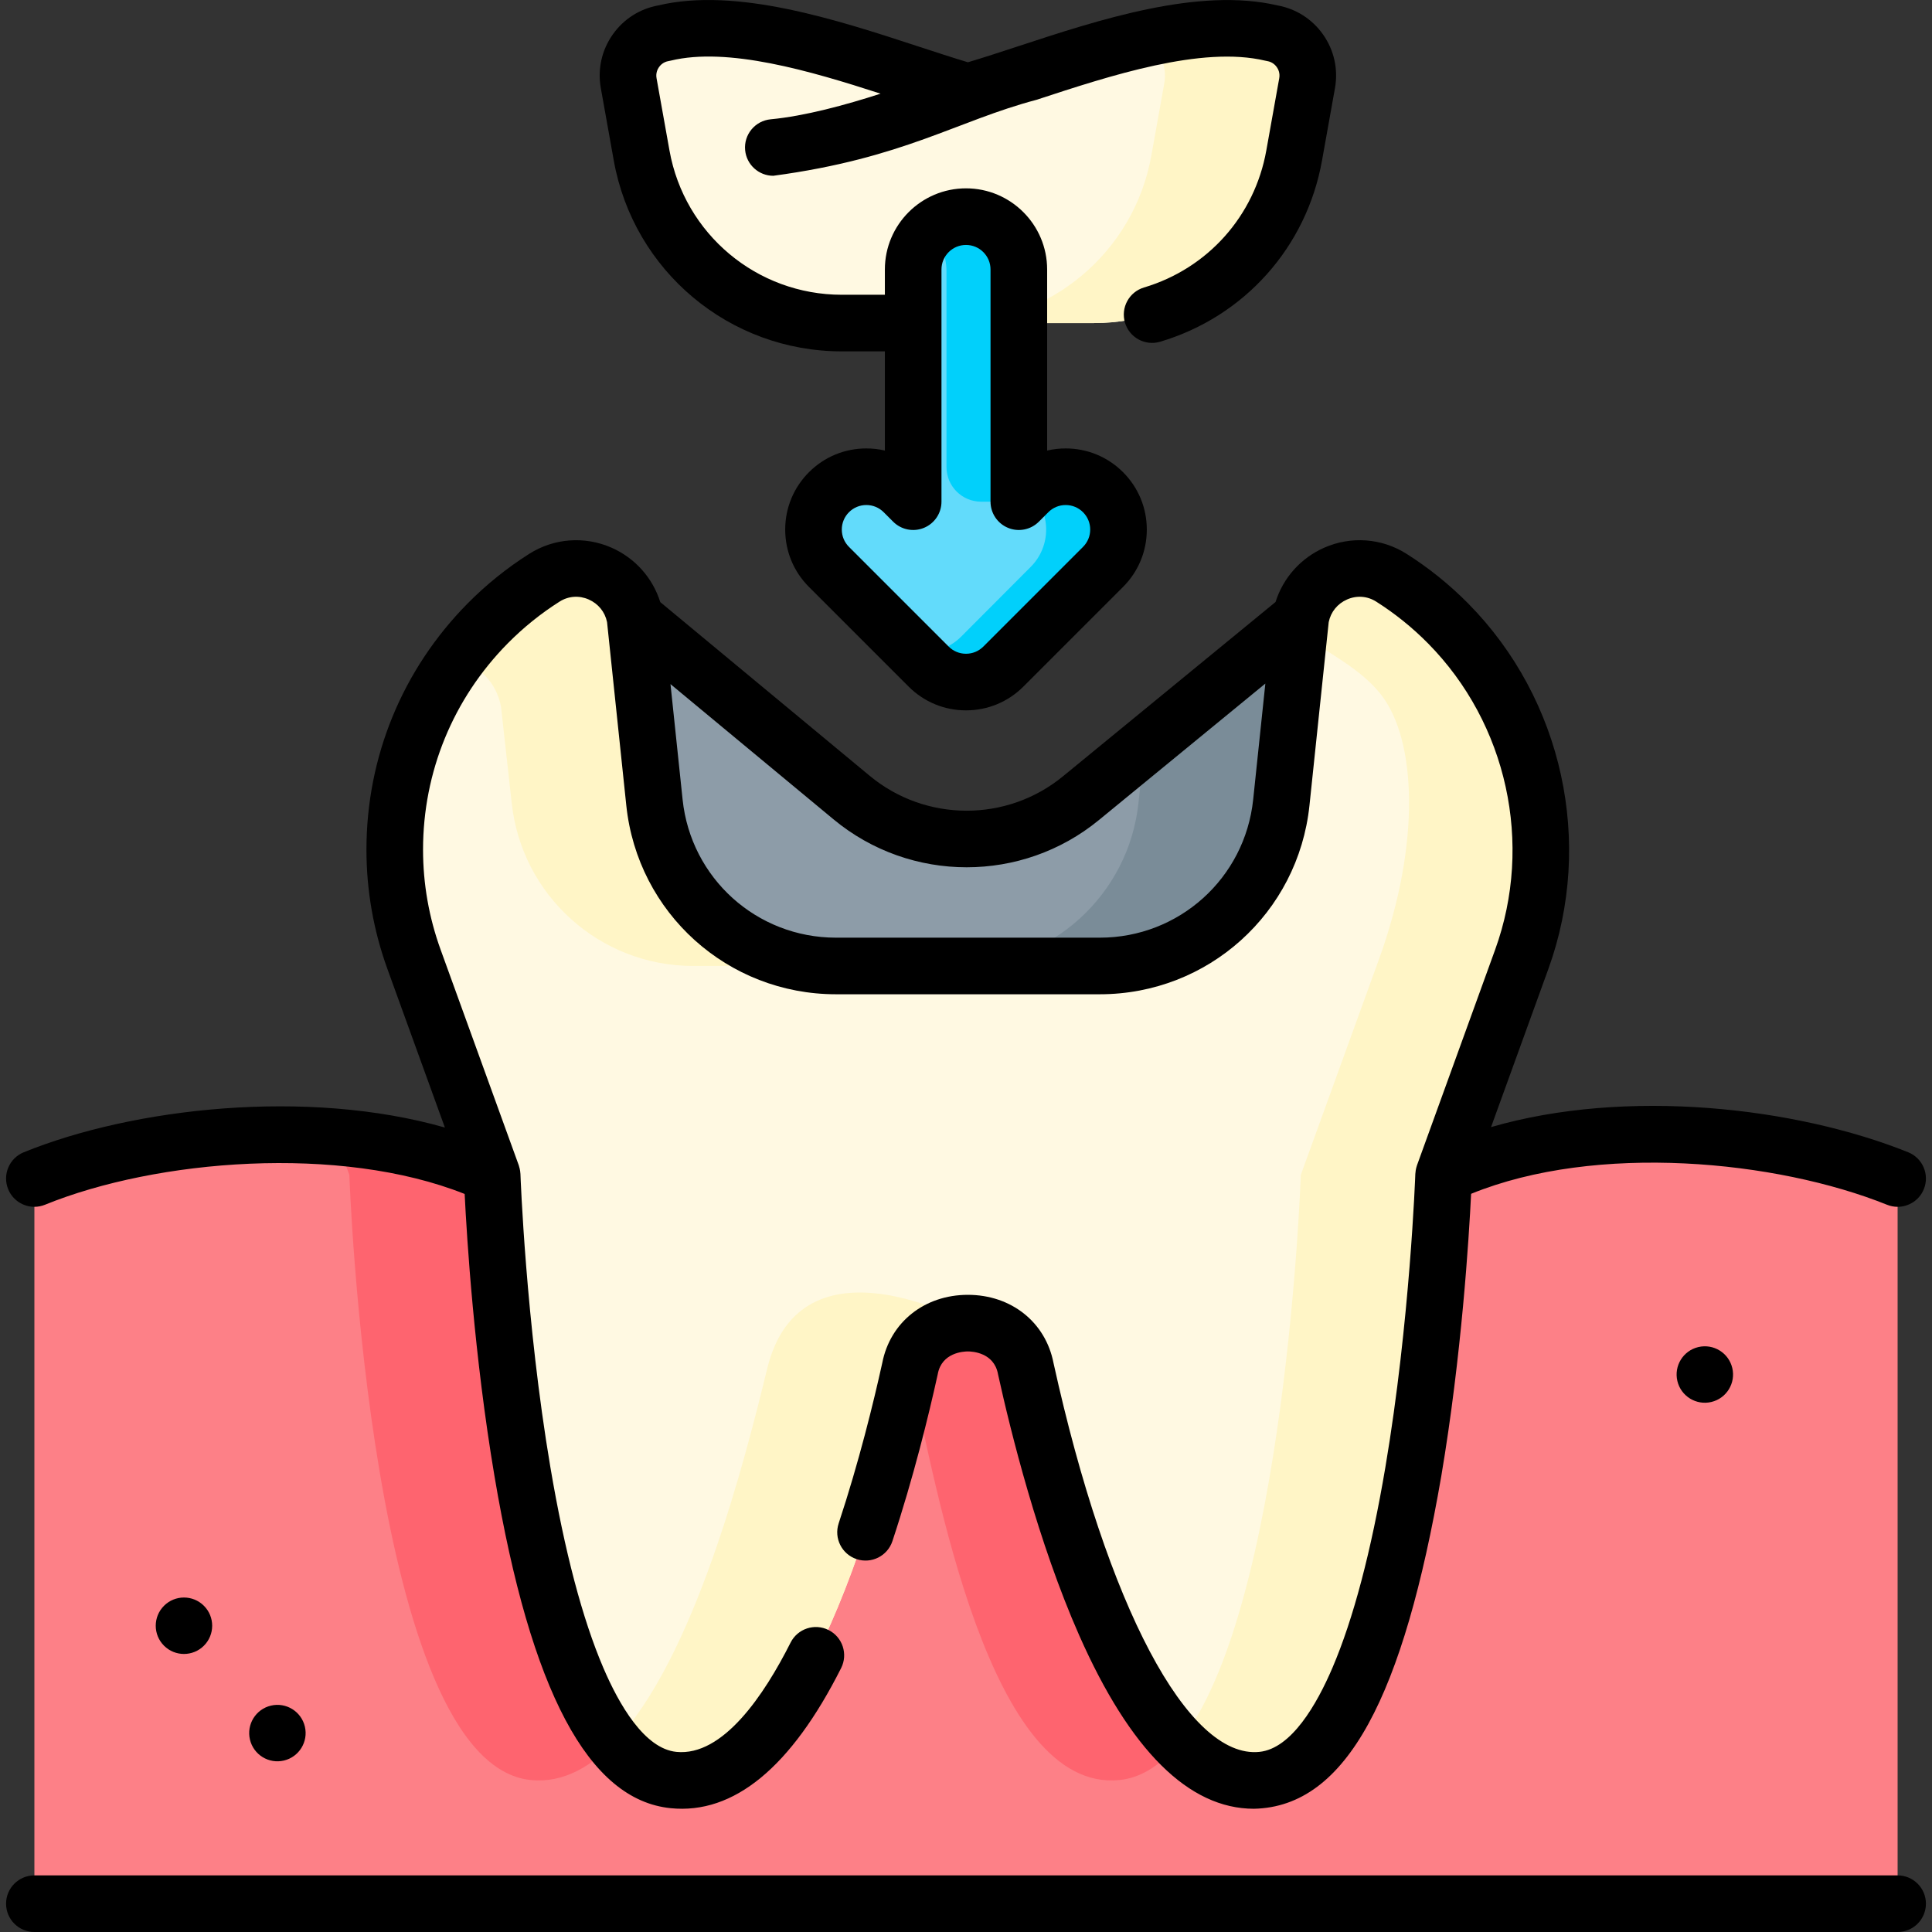
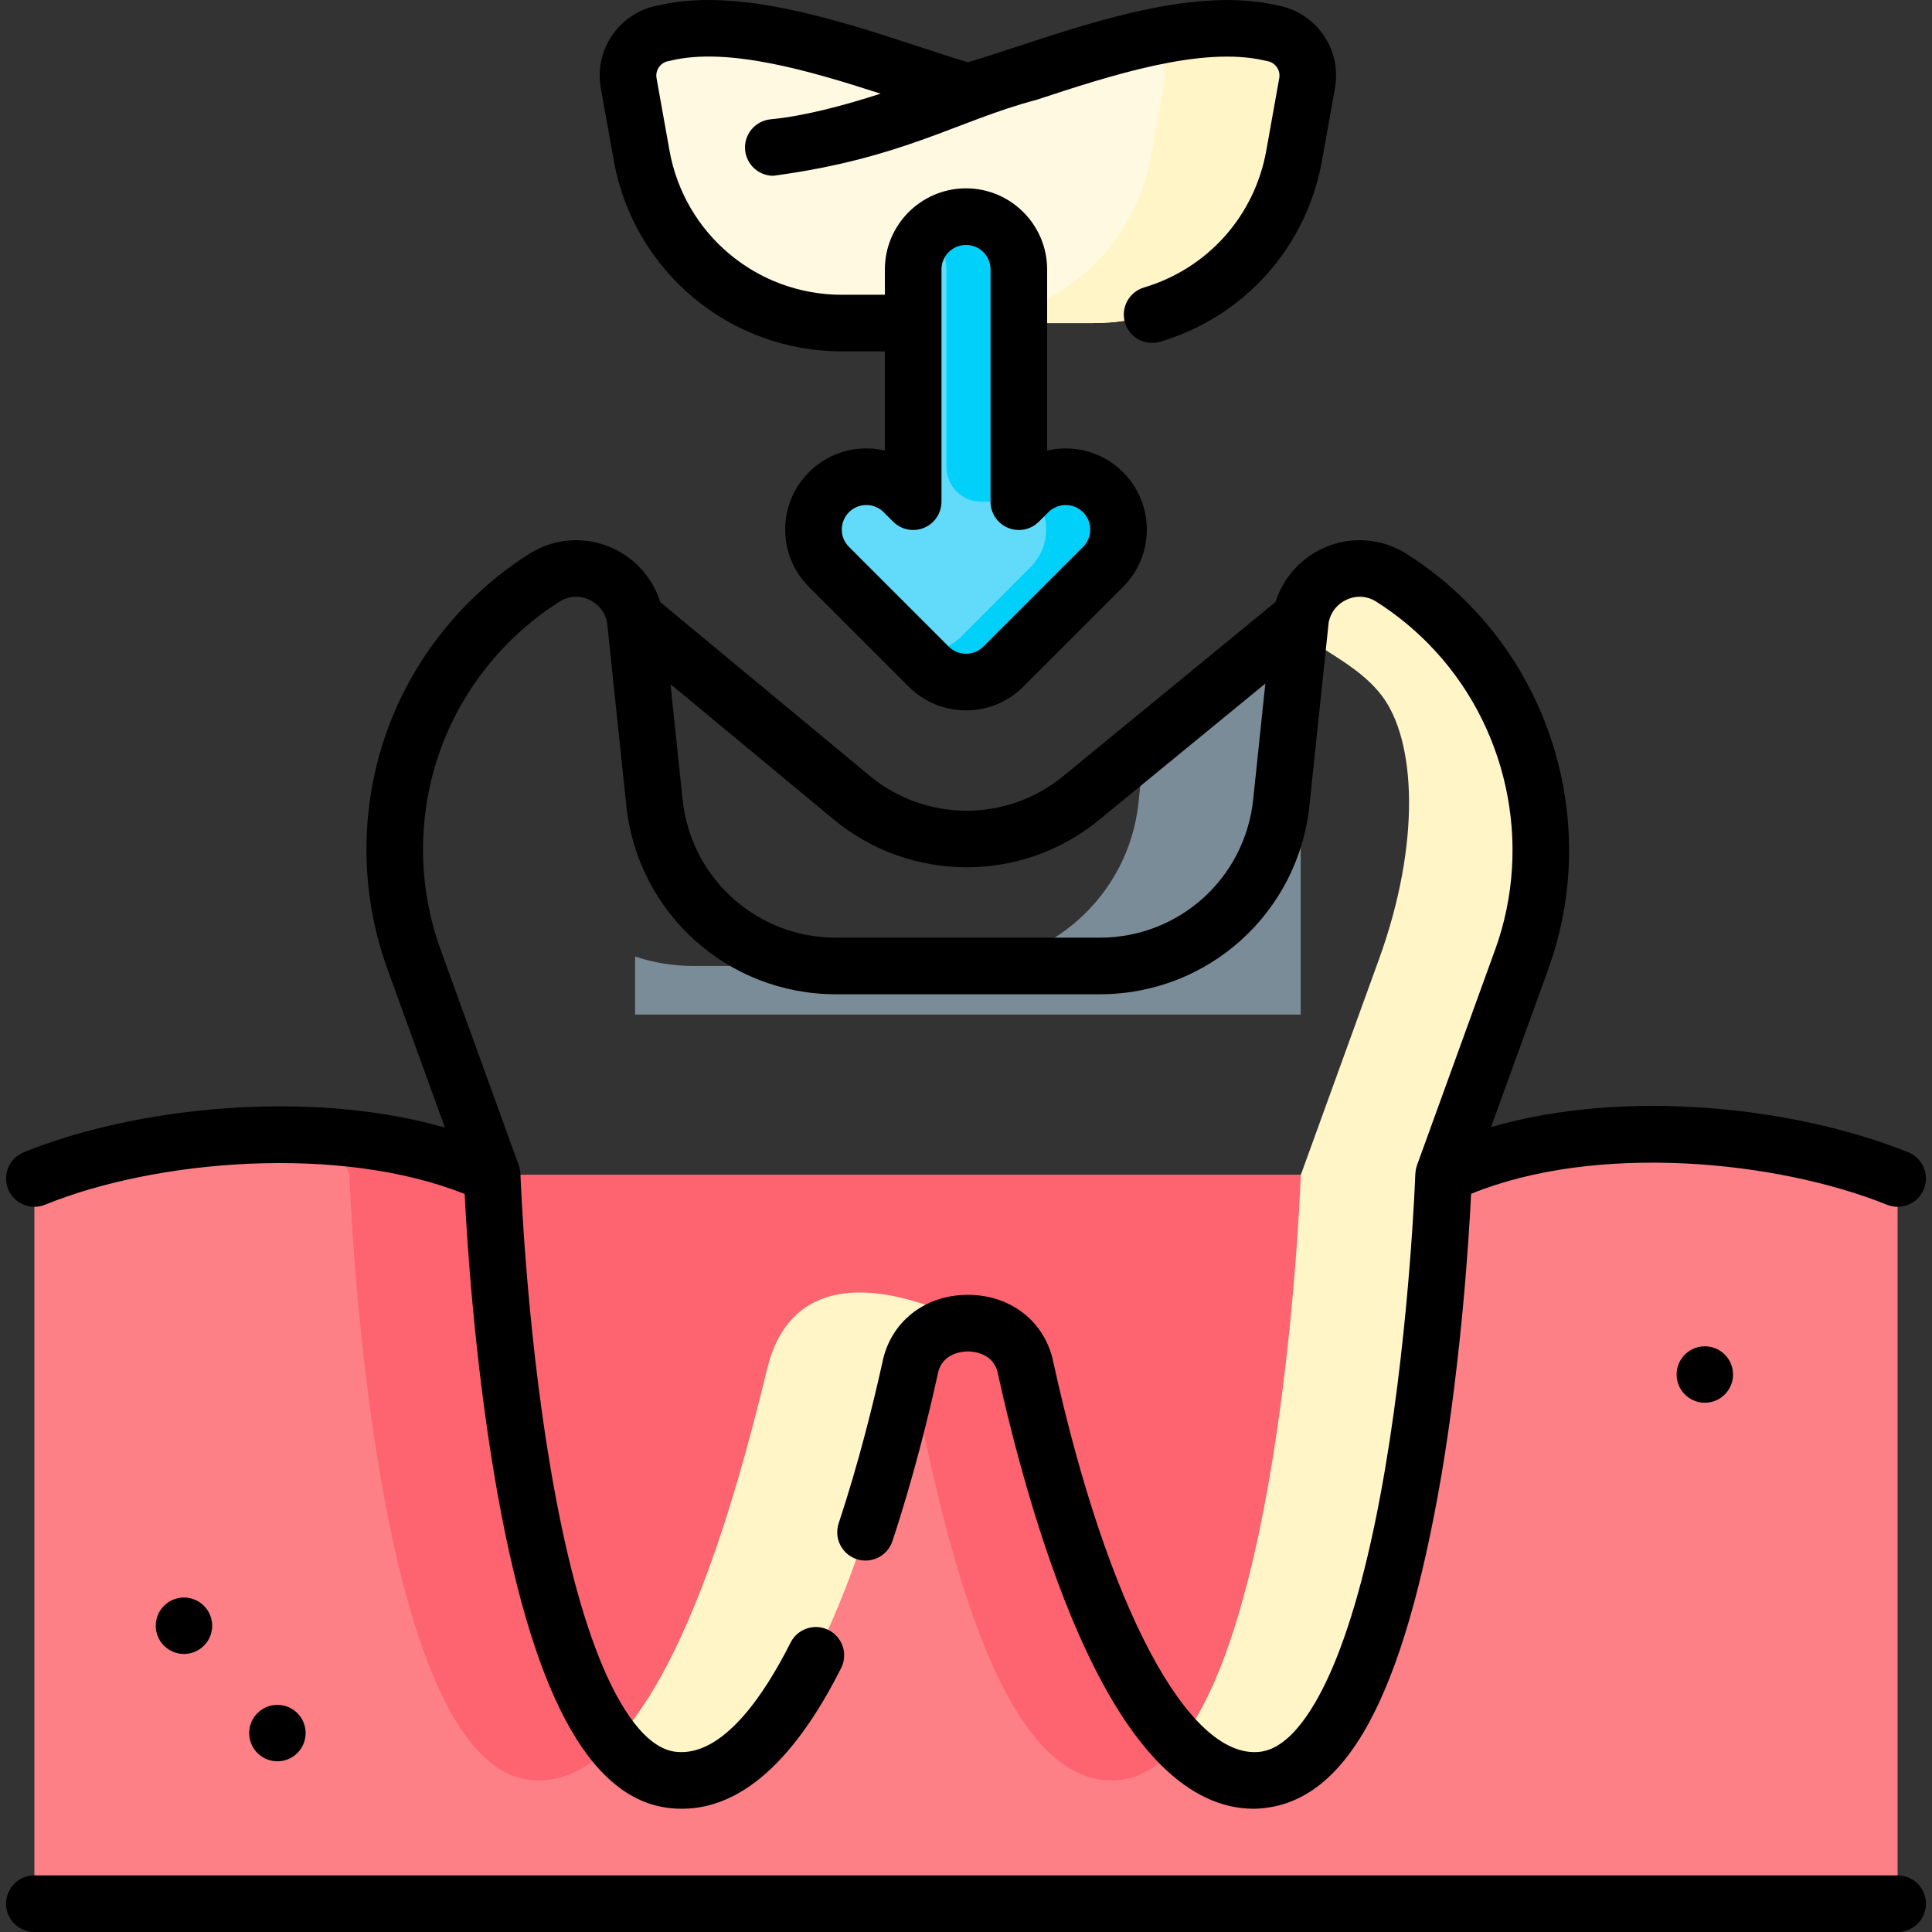
<svg xmlns="http://www.w3.org/2000/svg" id="Capa_1" enable-background="new 0 0 511.984 511.984" height="512" viewBox="0 0 511.984 511.984" width="512">
  <rect x="0" y="0" width="511.984" height="511.984" fill="#333333" stroke="none" />
  <g>
    <g>
      <g>
        <path d="m502.872 312.304v192.18h-493.76v-192.18c22.34-9.1 52.29-13.36 79.82-11.03 15.11 1.27 29.49 4.54 41.49 10.08h252.14c33.77-15.911 85.7-12.971 120.31.95z" fill="#fd8087" />
      </g>
      <path d="m203.302 362.703c-7.64 31.37-28.21 112.46-62.64 109.01-42.74-4.27-48.08-160.36-48.08-160.36l-3.65-10.08c15.11 1.27 29.49 4.54 41.49 10.08h214.3s-5.34 156.09-48.08 160.36c-34.44 3.45-48.55-77.48-55.49-109.01z" fill="#fe646f" />
-       <path d="m168.299 163.765 57.387 47.598c17.597 14.595 43.071 14.666 60.75.169l58.25-47.767v105.109h-176.387z" fill="#8d9ca8" />
      <path d="m344.682 164.003v104.87h-176.38v-15.39c4.85 1.62 10.02 2.5 15.38 2.5h69.93c24.76 0 45.51-18.69 48.1-43.31l1.57-14.96 41.27-33.84c.05.04.09.08.13.13z" fill="#7a8c98" />
      <path d="m337.021 8.783c6.27 1.041 10.486 7.001 9.366 13.257l-3.433 19.177c-4.6 25.694-26.947 44.395-53.053 44.395h-66.816c-26.106 0-48.452-18.7-53.053-44.395l-3.433-19.177c-1.119-6.253 3.09-12.215 9.357-13.256 23.581-5.755 57.985 9.069 80.537 15.527 22.832-6.498 56.546-21.233 80.528-15.528z" fill="#fff9e2" />
      <g>
        <path d="m337.021 8.783c-10.062-2.394-21.838-1.183-33.804 1.502 3.914 2.371 6.182 6.973 5.326 11.755l-3.433 19.177c-4.6 25.694-26.947 44.395-53.053 44.395h37.843c26.106 0 48.452-18.7 53.053-44.395l3.433-19.177c1.121-6.256-3.095-12.216-9.365-13.257z" fill="#fff5c6" />
      </g>
-       <path d="m403.271 254.22-20.711 57.139s-5.339 156.082-48.078 160.355c-34.437 3.45-55.699-77.475-62.646-109.013-3.039-16.092-27.648-16.092-30.687 0-6.947 31.538-28.209 112.464-62.646 109.013-42.74-4.273-48.078-160.355-48.078-160.355l-20.711-57.139c-3.431-9.481-5.105-19.308-5.105-29.051 0-22.057 8.565-43.684 24.6-59.934 4.606-4.666 9.669-8.725 15.072-12.145 9.484-6.005 22.04-.374 24.019 10.676l5.134 48.906c2.584 24.619 23.342 43.312 48.097 43.312h69.926c24.755 0 45.513-18.693 48.097-43.312l5.134-48.906c1.978-11.05 14.534-16.681 24.019-10.676 5.402 3.421 10.465 7.479 15.071 12.145 23.121 23.421 30.704 58.045 19.493 88.985z" fill="#fff9e2" />
      <g fill="#fff5c6">
-         <path d="m132.771 187.308 2.819 25.363c2.584 24.619 23.342 43.312 48.097 43.312h37.843c-24.755 0-45.513-18.693-48.097-43.312l-5.134-48.906c-1.978-11.05-14.534-16.681-24.019-10.676-5.402 3.42-10.465 7.479-15.072 12.145-2.949 2.989-5.64 6.162-8.077 9.483 5.682 1.501 10.48 6.112 11.64 12.591z" />
        <path d="m383.776 165.234c-4.606-4.666-9.669-8.725-15.071-12.145-9.484-6.005-22.04-.374-24.019 10.676l-.626 5.966c2.377.212 4.76.972 6.976 2.375 5.402 3.421 11.07 6.951 15.071 12.145 9.145 11.872 10.532 39.029-.679 69.968l-20.711 57.139s-3.955 115.609-32.304 150.555c6.62 6.765 13.981 10.61 22.069 9.8 42.739-4.273 48.078-160.355 48.078-160.355l20.711-57.139c11.211-30.939 3.628-65.563-19.495-88.985z" />
        <path d="m203.306 362.7c-5.847 23.993-19.247 77.051-40.628 99.152 4.602 5.694 9.848 9.263 15.825 9.861 34.437 3.45 55.699-77.475 62.646-109.013 1.519-8.046 8.431-12.069 15.344-12.069-.005-.002-44.23-24.686-53.187 12.069z" />
      </g>
      <path d="m265.891 176.647 26.413-26.413c5.468-5.467 5.468-14.332 0-19.799-5.467-5.468-14.332-5.468-19.799 0l-2.514 2.514v-61.539c0-7.732-6.268-14-14-14s-14 6.268-14 14v61.539l-2.514-2.514c-5.467-5.468-14.332-5.468-19.799 0-2.734 2.733-4.101 6.316-4.101 9.899s1.367 7.166 4.101 9.899l26.413 26.413c5.468 5.469 14.333 5.469 19.8.001z" fill="#62dbfb" />
      <g fill="#01d0fb">
        <path d="m250.82 71.805v51.961c0 5.071 4.111 9.182 9.182 9.182h9.989v-61.538c0-7.732-6.268-14-14-14-3.745 0-7.138 1.479-9.65 3.874 2.764 2.659 4.479 6.431 4.479 10.521z" />
        <path d="m292.304 130.435c-5.36-5.36-13.976-5.452-19.464-.302.096.1.188.197.293.302 5.468 5.467 5.468 14.332 0 19.799l-18.435 18.488c-3.456 3.456-8.268 4.721-12.722 3.808l4.117 4.117c5.467 5.468 14.332 5.468 19.799 0l26.413-26.413c5.467-5.467 5.467-14.332-.001-19.799z" />
      </g>
    </g>
    <g>
      <path d="m9.112 319.809c.942 0 1.899-.179 2.825-.556 29.506-12.012 78.134-16.015 111.2-2.85.575 11.674 2.509 42.819 7.904 74.779 9.627 57.031 24.908 85.814 46.714 87.994 16.692 1.674 31.89-10.822 45.149-37.138 1.864-3.699.376-8.208-3.323-10.072-3.699-1.863-8.208-.376-10.072 3.323-7 13.894-17.93 30.194-30.26 28.962-8.489-.849-15.22-12.593-19.373-22.296-5.526-12.912-10.244-30.792-14.023-53.142-6.53-38.616-7.92-77.325-7.933-77.711-.064-.435-.001-.887-.444-2.299l-20.709-57.135c-3.091-8.54-4.658-17.455-4.658-26.499 0-20.588 7.969-40.002 22.438-54.666 4.146-4.201 8.771-7.928 13.746-11.078 2.344-1.484 5.157-1.688 7.719-.561 2.544 1.12 4.305 3.297 4.861 5.996l5.101 48.594c2.994 28.522 26.877 50.03 55.556 50.03h69.926c28.678 0 52.562-21.508 55.556-50.029l5.101-48.594c.556-2.699 2.316-4.876 4.86-5.996 2.562-1.128 5.376-.923 7.72.561 4.974 3.15 9.599 6.877 13.746 11.078 20.97 21.241 27.949 53.098 17.781 81.161l-20.71 57.139c-.088.384-.328.768-.444 2.299-.013.386-1.403 39.096-7.934 77.711-3.779 22.35-8.498 40.229-14.023 53.142-4.152 9.703-10.884 21.447-19.374 22.296-18.919 1.91-40.329-38.552-54.552-103.063-2.098-10.805-11.201-18.056-22.691-18.056-11.488 0-20.59 7.25-22.689 18.055-2.298 10.42-6.162 26.222-11.552 42.51-1.301 3.933.832 8.175 4.764 9.477 3.933 1.301 8.175-.832 9.477-4.764 5.608-16.946 9.611-33.333 11.982-44.096.017-.074.032-.147.045-.222 1.071-5.673 6.83-5.96 7.974-5.96s6.902.287 7.974 5.96c.014.074.029.148.045.222 3.352 15.215 10.599 44.416 21.479 69.044 13.484 30.524 29.046 45.968 46.296 45.966 24.749-.499 39.663-30.243 49.657-88.142 5.402-31.999 7.334-63.18 7.906-74.82 33.272-13.553 80.92-8.883 110.225 2.903.917.369 1.865.544 2.796.544 2.971 0 5.784-1.778 6.961-4.703 1.545-3.843-.317-8.211-4.16-9.757-29.76-11.97-74.628-17.081-110.54-6.666l15.19-41.908c12.128-33.473 3.804-71.473-21.209-96.809-4.945-5.01-10.462-9.456-16.396-13.213-6.538-4.14-14.683-4.744-21.786-1.617-6.232 2.743-10.898 8.005-12.909 14.396l-56.341 46.202c-14.869 12.194-36.405 12.134-51.206-.143l-55.502-46.034c-2.007-6.402-6.677-11.674-12.917-14.42-7.104-3.127-15.249-2.521-21.786 1.617-5.935 3.758-11.452 8.204-16.397 13.214-17.258 17.489-26.762 40.645-26.762 65.202 0 10.79 1.868 21.423 5.554 31.607l15.232 42.023c-36.59-10.441-82.673-5.219-111.613 6.562-3.836 1.562-5.681 5.938-4.119 9.774 1.183 2.908 3.987 4.672 6.947 4.672zm247.053-89.978c12.43 0 24.863-4.165 35.027-12.499l44.129-36.187-3.227 30.743c-2.19 20.863-19.661 36.596-40.638 36.596h-69.926c-20.978 0-38.448-15.732-40.638-36.596l-3.212-30.598 43.218 35.846c10.202 8.461 22.733 12.695 35.267 12.695z" />
      <path d="m502.874 496.984h-493.765c-4.142 0-7.5 3.358-7.5 7.5s3.358 7.5 7.5 7.5h493.765c4.142 0 7.5-3.358 7.5-7.5s-3.358-7.5-7.5-7.5z" />
      <path d="m162.649 42.535c5.246 29.307 30.662 50.579 60.433 50.579h11.41v26.282c-1.592-.371-3.238-.561-4.913-.561-5.743 0-11.142 2.236-15.202 6.297-4.061 4.061-6.298 9.459-6.298 15.203s2.237 11.143 6.297 15.203l26.413 26.413c4.061 4.061 9.46 6.297 15.203 6.297s11.142-2.236 15.203-6.297l26.413-26.413c4.062-4.061 6.298-9.46 6.298-15.203s-2.236-11.143-6.297-15.203c-4.061-4.061-9.46-6.297-15.203-6.297-1.675 0-3.321.19-4.913.561v-47.986c0-11.855-9.645-21.5-21.5-21.5s-21.5 9.645-21.5 21.5v6.703h-11.41c-22.497 0-41.703-16.074-45.667-38.221l-3.43-19.169c-.25-1.401.302-2.446.654-2.944.351-.497 1.147-1.365 2.542-1.597.184-.03.366-.068.547-.112 15.124-3.684 36.905 2.685 55.622 8.751-9.241 2.994-20.106 5.946-29.124 6.793-4.124.388-7.153 4.045-6.765 8.169.366 3.885 3.633 6.798 7.458 6.798 34.678-4.656 48.63-14.549 69.773-20.138 19.506-6.402 43.781-14.37 60.593-10.366.169.041.339.075.51.103 1.402.232 2.2 1.102 2.552 1.6.351.498.903 1.542.653 2.94l-3.43 19.17c-3.105 17.352-15.522 31.258-32.403 36.292-3.97 1.184-6.228 5.361-5.044 9.331s5.362 6.228 9.331 5.044c22.341-6.662 38.773-25.064 42.882-48.024l3.43-19.17c.897-5.017-.227-10.071-3.165-14.233-2.884-4.085-7.164-6.811-12.075-7.699-20.9-4.866-47.291 3.796-68.511 10.761-4.785 1.571-9.342 3.066-13.516 4.307-4.026-1.203-8.447-2.652-13.087-4.173-21.513-7.049-48.262-15.816-68.987-10.89-4.897.892-9.165 3.615-12.043 7.693-2.938 4.163-4.062 9.218-3.164 14.235zm86.843 28.875c0-3.584 2.916-6.5 6.5-6.5s6.5 2.916 6.5 6.5v61.539c0 3.034 1.827 5.768 4.63 6.929 2.802 1.161 6.029.52 8.173-1.626l2.514-2.514c1.228-1.228 2.86-1.904 4.596-1.904s3.368.676 4.597 1.904c1.228 1.228 1.903 2.859 1.903 4.596s-.676 3.368-1.904 4.596l-26.413 26.413c-1.228 1.228-2.86 1.904-4.596 1.904s-3.368-.676-4.596-1.904l-26.414-26.414c-1.228-1.227-1.903-2.859-1.903-4.596s.676-3.369 1.904-4.596c1.228-1.228 2.86-1.904 4.596-1.904s3.368.676 4.596 1.904l2.514 2.514c2.146 2.146 5.372 2.787 8.173 1.626 2.803-1.161 4.63-3.896 4.63-6.929z" />
      <ellipse cx="451.806" cy="364.454" rx="7.479" ry="7.479" transform="matrix(.973 -.23 .23 .973 -71.648 113.553)" />
      <ellipse cx="73.419" cy="459.403" rx="7.479" ry="7.479" transform="matrix(.973 -.23 .23 .973 -103.585 29.158)" />
      <ellipse cx="48.801" cy="430.865" rx="7.479" ry="7.479" transform="matrix(.707 -.707 .707 .707 -290.374 160.705)" />
    </g>
  </g>
</svg>